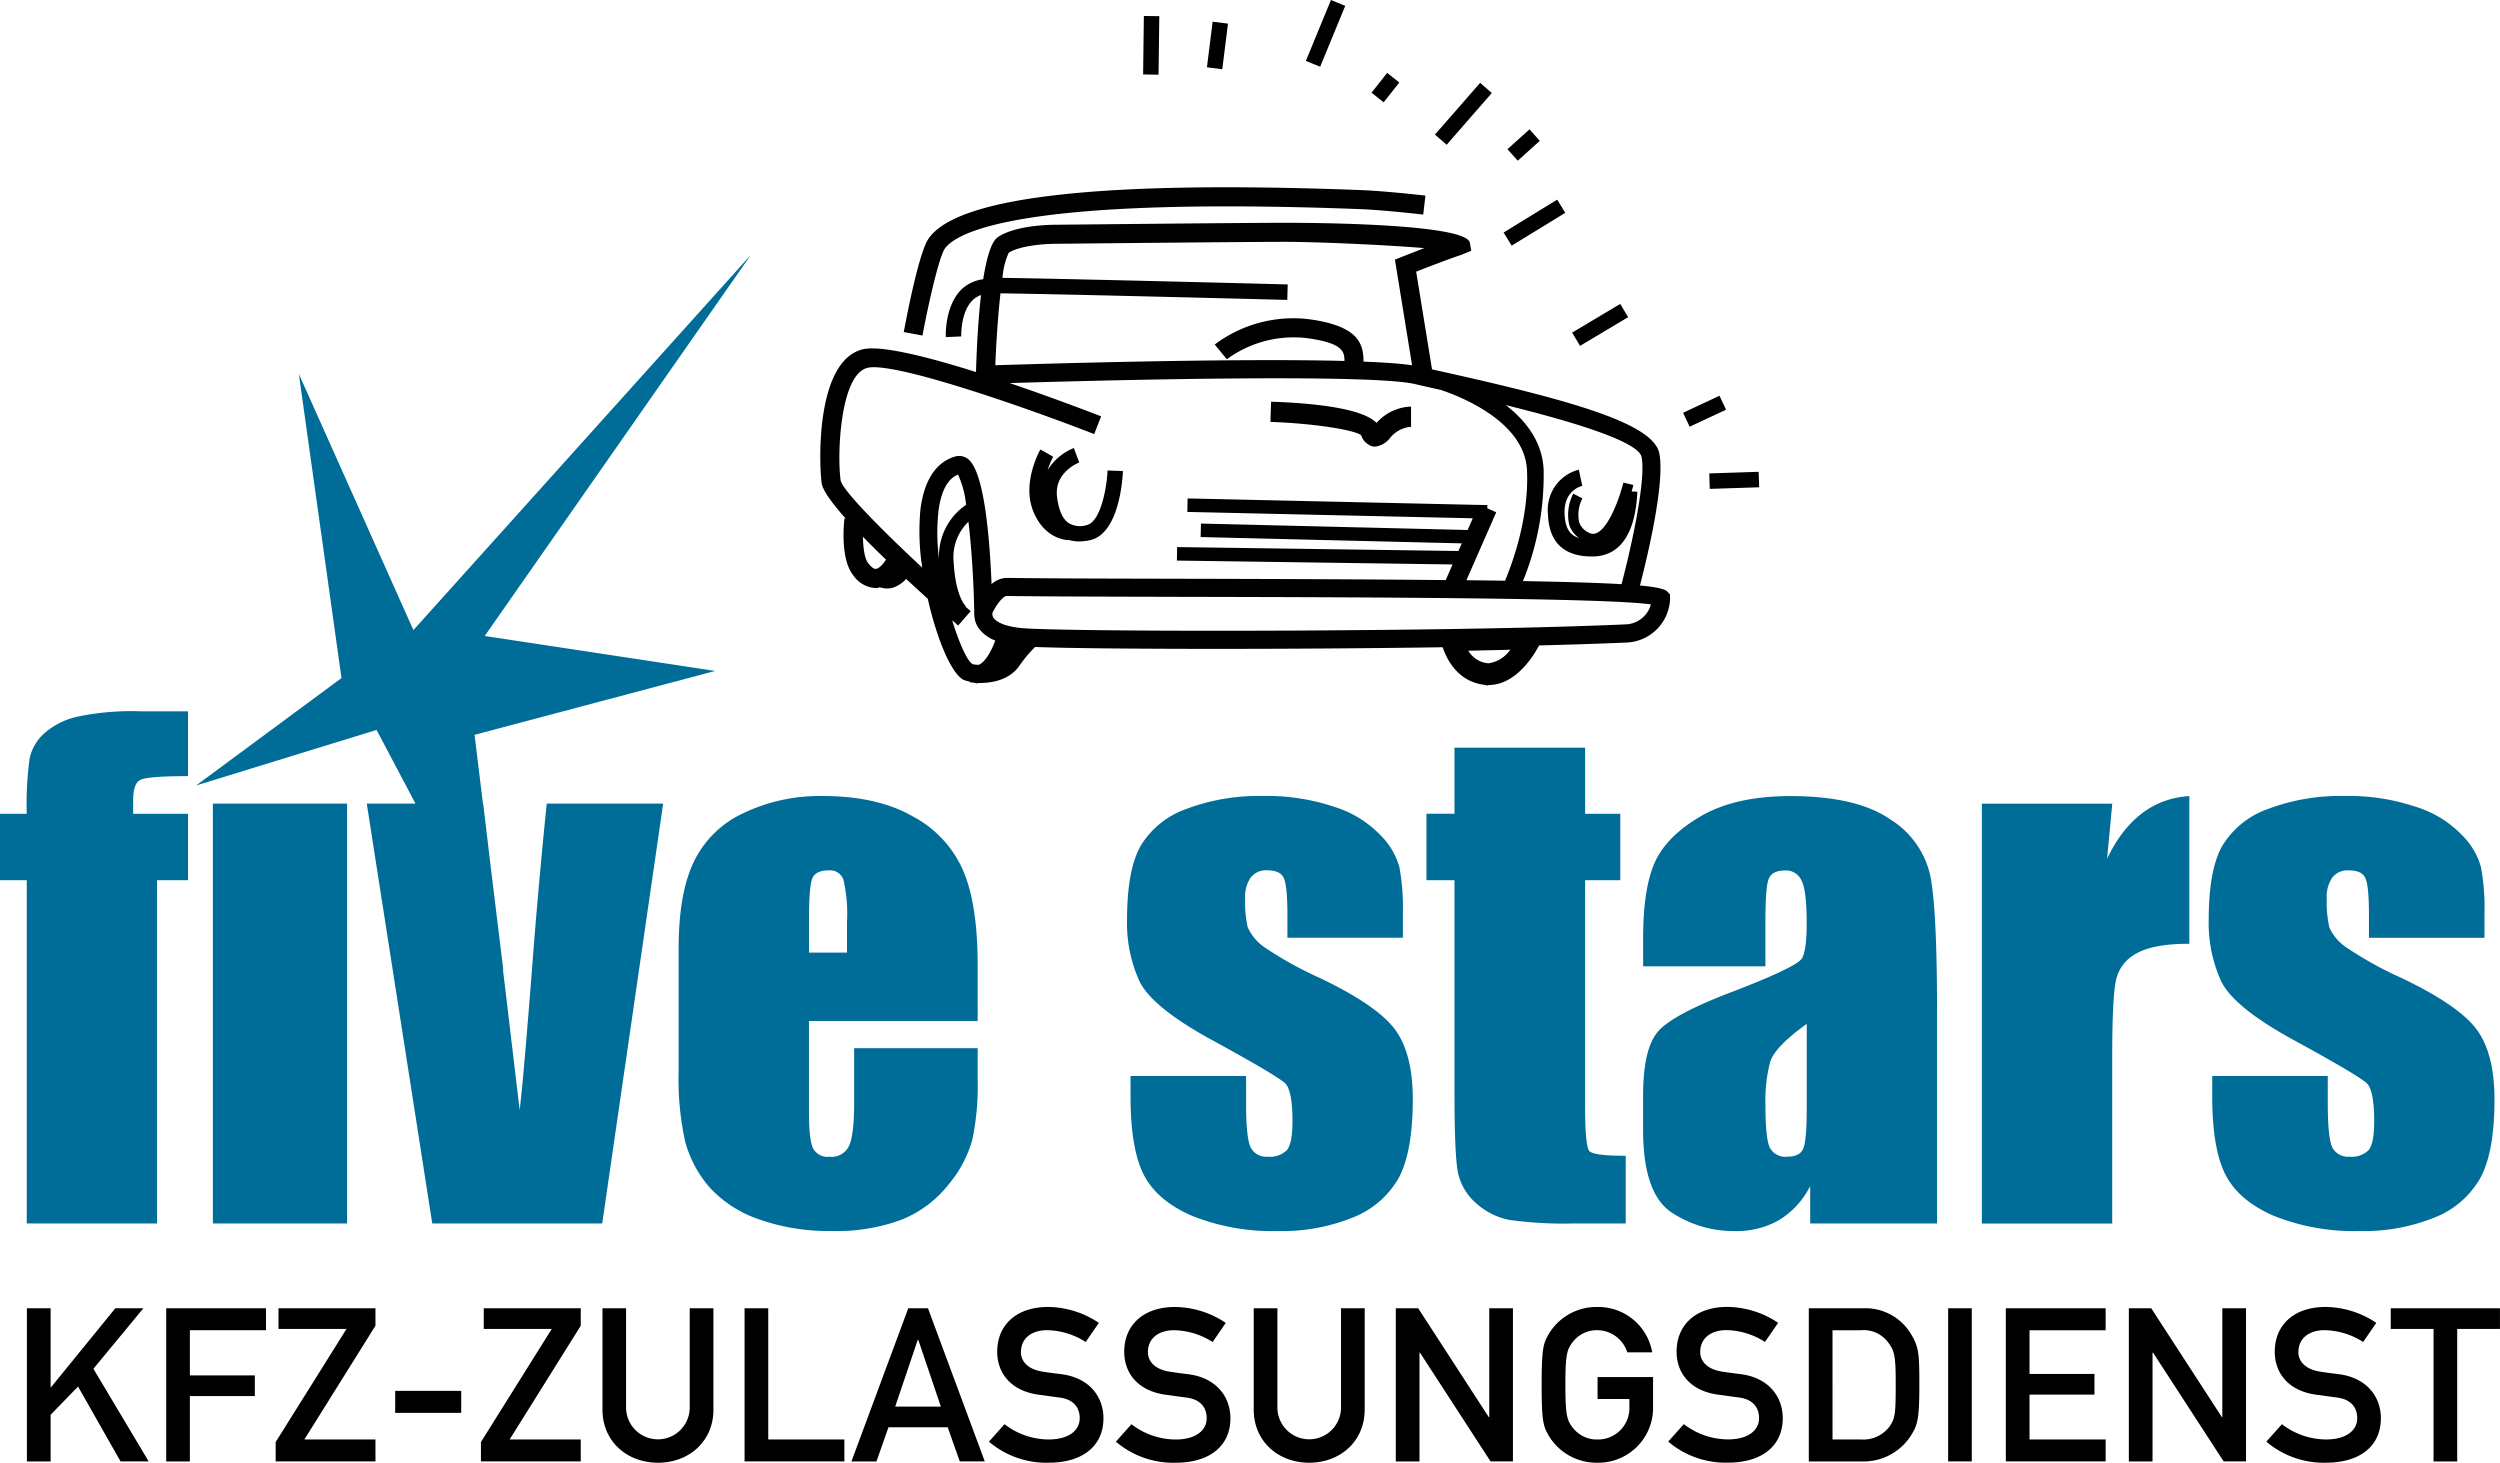
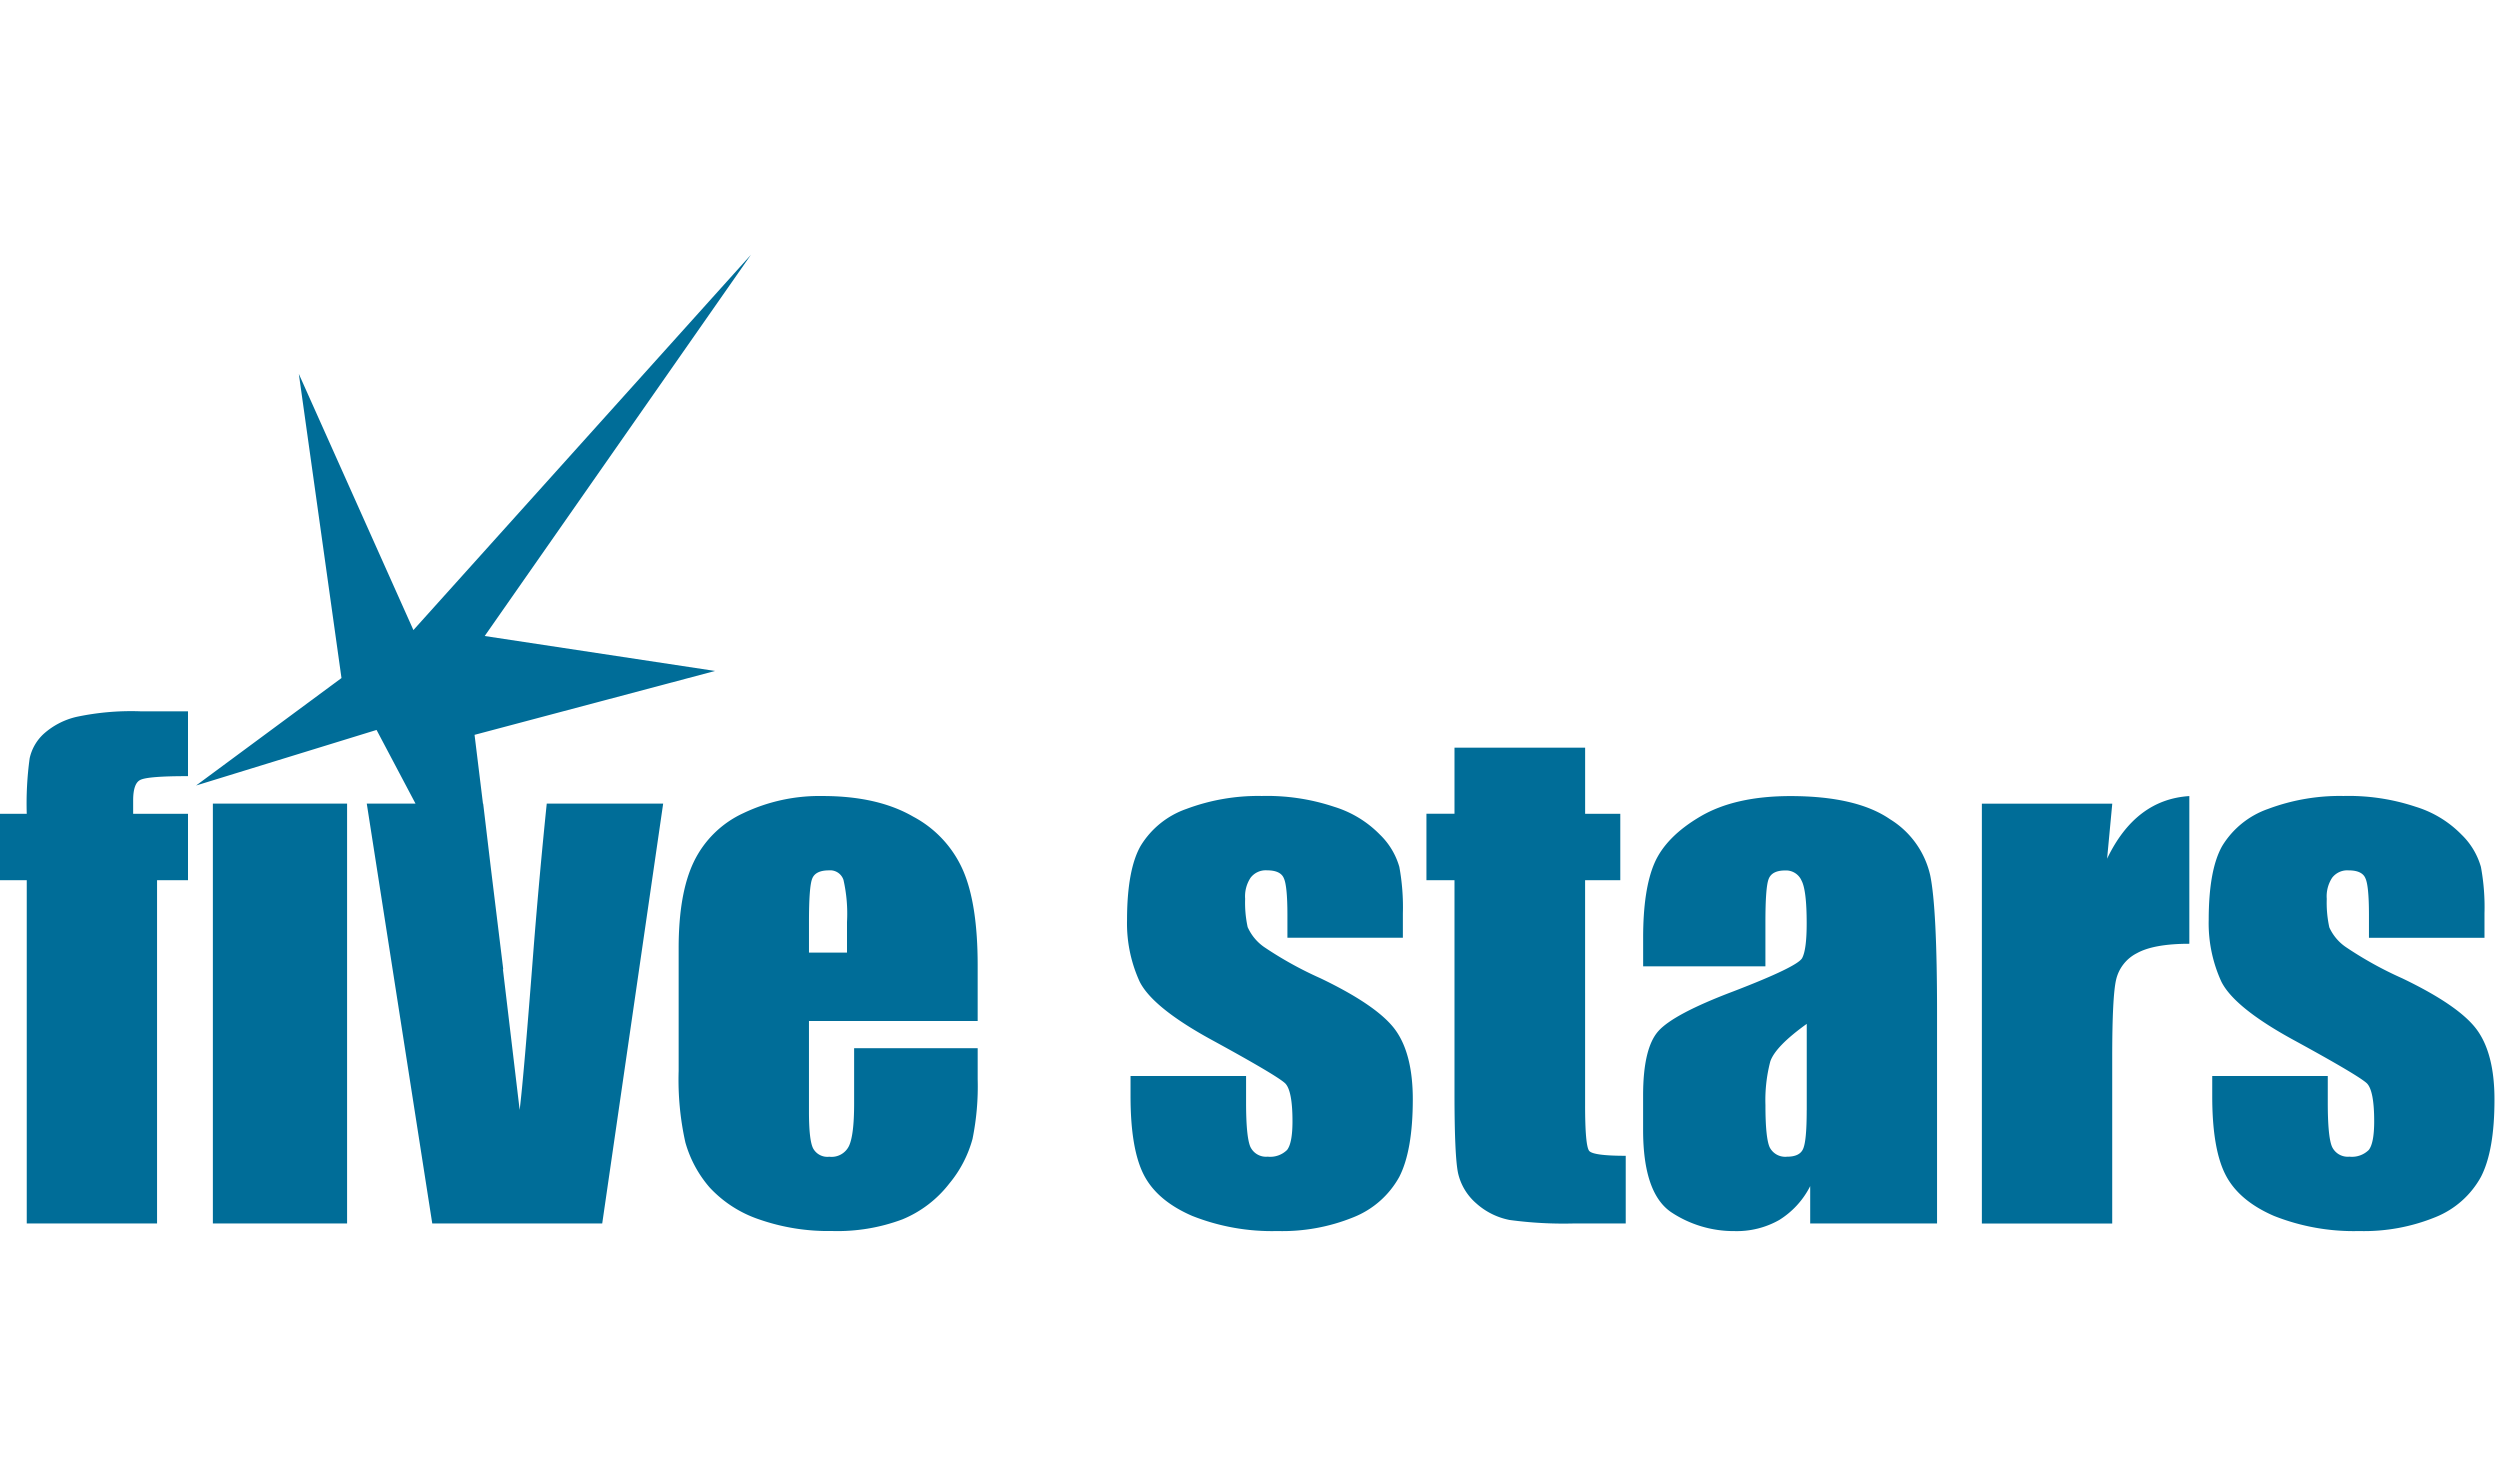
<svg xmlns="http://www.w3.org/2000/svg" id="logo" viewBox="0 0 367.835 215.227">
-   <path id="Pfad_511" data-name="Pfad 511" d="M242.512,10.992l.109-8.613-2.27-.03-.109,8.607Zm9.377-.807.838-6.707-2.258-.285L249.631,9.9Zm14.4-.364,3.69-8.959L267.876,0l-3.69,8.965Zm9.341,5.232,2.306-2.913-1.784-1.414-2.306,2.913Zm5.827,16.515.322-2.786c-.237-.03-5.887-.68-9.62-.819-37.783-1.438-59.1.923-63.445,7.089-1.378,1.845-3.174,11.028-3.69,13.8l2.756.516c1-5.359,2.507-11.72,3.29-12.789,1.675-2.379,10.986-7.708,60.981-5.815,3.63.134,9.347.8,9.408.807M284.9,21.3l6.646-7.617-1.718-1.493L283.184,19.8Zm10.464,2.343,3.241-2.919-1.517-1.693-3.241,2.926Zm-.892,12.5,7.884-4.831-1.19-1.936-7.884,4.837ZM304.53,50.887l7.077-4.218-1.165-1.948-7.077,4.218ZM237.274,69.308l-2.264-.085c-.1,2.428-.983,7.587-3.1,8.048a3.281,3.281,0,0,1-2.658-.328c-.874-.619-1.432-1.912-1.675-3.83-.449-3.6,3.12-5.013,3.271-5.068l-.8-2.124a8.025,8.025,0,0,0-3.86,3.259,12.264,12.264,0,0,1,.819-1.979l-1.882-1.068c-.115.194-2.689,4.819-1.1,8.953,1.669,4.346,5.129,4.388,5.274,4.388v-.03a5.276,5.276,0,0,0,1.536.219,7.643,7.643,0,0,0,1.566-.176c4.388-.953,4.831-9.238,4.868-10.179m39.282-4.844a4.413,4.413,0,0,1,3.114-1.669V59.822a7.06,7.06,0,0,0-5.074,2.4c-2.155-2.2-9.456-2.913-15.52-3.12l-.1,2.974c6.306.212,12.588,1.2,13.365,1.991a2.441,2.441,0,0,0,1.645,1.608,1.856,1.856,0,0,0,.4.036,3.266,3.266,0,0,0,2.173-1.25m36.4,7.89-.838-.042c.127-.449.231-.813.261-.947L310.915,71c-.079.316-.206.759-.358,1.232h-.042c-.006.079-.018.134-.018.206-.692,2.155-1.979,5.274-3.514,5.979a1.263,1.263,0,0,1-1.159-.036,2.66,2.66,0,0,1-1.432-1.572,5.306,5.306,0,0,1,.479-3.478l-1.341-.7a6.833,6.833,0,0,0-.583,4.637,3.925,3.925,0,0,0,1.439,1.9c-1.293-.395-2.064-1.347-2.136-3.63-.1-3.326,2.331-3.988,2.61-4.054l-.261-1.19.249,1.2-.5-2.391a6.1,6.1,0,0,0-4.54,6.519c.127,4.152,2.319,6.258,6.5,6.258,2.841.006,6.288-1.645,6.652-9.517m1.991,16.57a3.982,3.982,0,0,1-3.7,2.932c-15.283.692-41.024.941-60.016.941h-.006c-14.676,0-25.923-.152-28.654-.376-3.126-.261-4.067-1.135-4.328-1.5a1.171,1.171,0,0,1-.176-.4c0-.1-.006-.237-.006-.34.613-1.3,1.608-2.5,2.106-2.5,5.73.079,15.21.1,26.038.127,25.073.055,62.274.14,68.744,1.117m-4.309-2.98c-3.193-.188-7.854-.34-14.518-.455A41.276,41.276,0,0,0,299.171,69.1c-.188-4.139-2.658-7.241-5.566-9.493,8.795,2.167,19.5,5.238,19.975,7.629.71,3.563-1.724,14.075-2.944,18.712M296.725,69.2c.31,6.877-2.07,13.474-3.229,16.242-1.754-.024-3.678-.049-5.687-.073l4.388-10-1.317-.577.012-.479-1.165-.024-.1-.042-.018.042-42.821-.953-.043,1.985,42,.935-.753,1.724-39.24-.947-.049,1.985,38.426.929-.51,1.159v-.036l-41.376-.577-.03,1.985,40.557.571-1.008,2.3c-9.729-.1-22.287-.158-38.548-.194-10.816-.024-20.278-.042-26.044-.127a3.5,3.5,0,0,0-2.228.917c-.279-6.974-1.093-16.637-3.484-18.421a2.124,2.124,0,0,0-1.863-.358c-1.973.564-4.455,2.385-5.123,7.854a34.833,34.833,0,0,0,.273,8.5c-6.324-5.881-11.69-11.386-12.006-12.813-.552-3.836-.073-15.49,3.885-16.57,3.624-1.014,22.409,5.45,33.419,9.73l1.02-2.61c-1.293-.5-6.974-2.689-13.456-4.892C232.557,56,273.4,54.9,280.295,56.52c1.02.243,2.313.534,3.763.856,2.865.959,12.339,4.655,12.667,11.824M278.334,37.783l-1.044.413,2.525,15.55c-1.608-.249-4.127-.419-7.15-.54.006-2.646-.741-5.268-8.079-6.246a19.234,19.234,0,0,0-13.808,3.733l1.778,2.167a16.648,16.648,0,0,1,11.66-3.126c5.365.716,5.651,1.942,5.651,3.375-16.5-.431-44.854.425-51.373.631.146-3.7.413-7.52.759-10.579,8.777.1,41.844.959,42.2.965l.061-2.276c-.352-.012-32.776-.85-41.965-.965a11.087,11.087,0,0,1,.91-3.684c1.633-1.086,5.469-1.329,6.816-1.329,0,0,28.09-.291,33.947-.291,4.279,0,14.373.425,20.388.923-1.809.7-3.271,1.281-3.271,1.281M199.017,78.971c1.074,1.111,2.215,2.24,3.393,3.375-.431.662-1.008,1.3-1.463,1.347-.407.1-.959-.577-1.171-.85-.534-.686-.734-2.294-.759-3.872m11.132-3.915c.395-2.865,1.354-4.619,2.859-5.226a13.7,13.7,0,0,1,1.184,4.449,9.108,9.108,0,0,0-3.976,7.975,29.567,29.567,0,0,1-.067-7.2m2,16.212c.316.279.619.54.88.771l1.839-2.112-.771-.68.049-.067c-.012-.018-1.5-1.323-1.778-6.452a7.244,7.244,0,0,1,2.173-5.966c.461,3.885.777,8.783.856,13.4a2.944,2.944,0,0,0,.012.395v.006a3.551,3.551,0,0,0,.583,1.791,5.287,5.287,0,0,0,2.489,1.888c-.376,1.111-1.341,3.144-2.416,3.569-.012.006-.03.006-.043.012q-.391-.018-.674-.055a1.008,1.008,0,0,1-.249-.085c-.747-.467-1.912-3.029-2.95-6.409m75.936,4.473,6.173-.146a4.668,4.668,0,0,1-3.18,1.991l-.273-.018a3.82,3.82,0,0,1-2.719-1.827M317.774,88.1l-.006-.643-.395-.413c-.346-.358-1.445-.656-4.03-.9,1.026-3.951,3.721-15.053,2.847-19.441-.856-4.273-12.115-7.593-31.276-11.872-.777-.176-1.5-.334-2.167-.486l-2.331-14.373c1.59-.625,4.649-1.809,6.707-2.5l1.39-.571-.194-1.171c-.455-2.8-22.658-2.95-27.107-2.95-5.863,0-33.977.291-33.959.291-.577,0-5.73.049-8.358,1.8-1,.662-1.681,3.059-2.185,6.215a5.651,5.651,0,0,0-3.284,1.584c-2.4,2.513-2.221,6.755-2.215,6.931l2.27-.1c0-.036-.127-3.46,1.6-5.256a3.372,3.372,0,0,1,1.311-.838c-.407,3.5-.625,7.544-.74,11.332-7.12-2.246-14.154-4.03-16.782-3.314C192,53.3,192.559,68.4,192.948,71.1c.152,1.068,1.536,2.95,3.52,5.183l-.17-.018c-.115.983-.571,5.979,1.25,8.315a4.219,4.219,0,0,0,3.332,1.936c.14,0,.261-.012.388-.024.079-.012.14-.073.219-.085a4.345,4.345,0,0,0,.977.182,3.716,3.716,0,0,0,.886-.1,4.45,4.45,0,0,0,2.021-1.311c1.1,1.026,2.185,2.009,3.187,2.919,1.3,5.76,3.369,10.852,5.2,11.9a3.721,3.721,0,0,0,.989.279l-.018.109c.036.006.3.036.643.067.115.012.231.1.346.1a3.358,3.358,0,0,0,.34-.067c.061,0,.091.006.158.006,1.639,0,4.23-.364,5.736-2.416a19.139,19.139,0,0,1,2.385-2.871l-.012-.012c4.479.176,14.263.279,26.888.279h.006c10,0,21.863-.073,33.1-.237.5,1.5,2.058,5.013,6.07,5.517.225.024.54.188.668.042,4.109,0,6.749-4.5,7.441-5.827,4.74-.121,9.11-.261,12.855-.425a6.67,6.67,0,0,0,6.422-6.434m2.883-25.322,5.353-2.5-.965-2.058-5.353,2.507Zm10.227,8.91-.079-2.276-7.265.237.073,2.276Z" transform="translate(-72.05)" />
  <path id="Pfad_512" data-name="Pfad 512" d="M51.068,139.248H31.32v61.776H51.068V139.248ZM23.1,150.513h4.561v-9.772h-8.07v-1.954q0-2.513,1.046-3.023,1.1-.564,7.024-.558v-9.541H20.639a38.693,38.693,0,0,0-9.444.832,10.951,10.951,0,0,0-4.747,2.47,6.873,6.873,0,0,0-2.086,3.624,49.158,49.158,0,0,0-.427,8.151H0v9.772H3.936v50.511H23.108V150.513H23.1Zm48.215-35.926L110.5,58.48,60.827,113.713,43.969,76.027l6.275,44.745L28.851,136.583l26.555-8.176,5.731,10.84H53.964L63.6,201.024H88.607l8.967-61.776H80.445q-1.04,10.106-1.9,20.861-1.476,19.274-2.086,24.205L73.99,163.562l.062.121L72.2,148.552l-1.108-9.3h-.031l-1.238-10.124,35.392-9.4Zm47.713,46.584v-4.51c0-3.478.155-5.6.477-6.379.316-.807,1.139-1.214,2.463-1.214a2.056,2.056,0,0,1,2.135,1.4,22.436,22.436,0,0,1,.52,6.191v4.51H119.03Zm24.061,27.422a38.834,38.834,0,0,0,.761-8.8v-4.558H125.67v8.151c0,3.071-.248,5.147-.755,6.233a2.845,2.845,0,0,1-2.9,1.584,2.389,2.389,0,0,1-2.37-1.214c-.415-.8-.619-2.6-.619-5.4V171.228h24.822v-8.194q0-8.986-2.135-13.924a16.344,16.344,0,0,0-7.358-7.951q-5.217-3.023-13.287-3.029a26,26,0,0,0-11.678,2.513,15.082,15.082,0,0,0-7.309,7.174q-2.237,4.652-2.228,12.752v18.014a42.294,42.294,0,0,0,.99,10.519,17.289,17.289,0,0,0,3.558,6.61,17.556,17.556,0,0,0,7.265,4.7,30.821,30.821,0,0,0,10.725,1.718,27.2,27.2,0,0,0,10.4-1.718,16.808,16.808,0,0,0,6.882-5.262,17.418,17.418,0,0,0,3.416-6.561m40.491-31.137a16.841,16.841,0,0,1-.377-4.194,4.952,4.952,0,0,1,.811-3.12,2.8,2.8,0,0,1,2.414-1.074c1.331,0,2.154.395,2.469,1.165.347.74.526,2.543.526,5.4v3.356h16.987V155.4a32.885,32.885,0,0,0-.52-6.84,10.7,10.7,0,0,0-2.853-4.746,15.945,15.945,0,0,0-6.739-4.1,31.165,31.165,0,0,0-10.632-1.59,30.09,30.09,0,0,0-11.108,1.906,12.819,12.819,0,0,0-6.739,5.45q-1.987,3.5-1.993,10.895a20.59,20.59,0,0,0,1.844,9.038q1.857,3.76,10.3,8.425,10.063,5.49,11.158,6.6c.693.747,1.04,2.6,1.04,5.542q0,3.214-.8,4.23a3.53,3.53,0,0,1-2.847.983,2.546,2.546,0,0,1-2.568-1.487c-.408-1-.613-3.15-.613-6.476v-3.909H166.341v2.98q0,7.73,1.943,11.544t7.117,6.057a31.783,31.783,0,0,0,12.532,2.234,27.775,27.775,0,0,0,11.245-2.045,13.3,13.3,0,0,0,6.7-5.918q1.987-3.86,1.993-11.4,0-6.737-2.612-10.288-2.618-3.532-10.966-7.538a54.436,54.436,0,0,1-8.3-4.6,7.05,7.05,0,0,1-2.4-2.889m47.887,43.567H239.2v-9.96q-4.7,0-5.359-.7-.622-.692-.619-6.8V150.513H238.4v-9.772h-5.174v-9.73H214.005v9.73h-4.128v9.772h4.128v31.374q0,9.223.526,11.732a8.315,8.315,0,0,0,2.655,4.425,10.267,10.267,0,0,0,4.932,2.464,58.955,58.955,0,0,0,9.351.516m34.359-16.667c0,3.108-.186,5.026-.569,5.772-.347.71-1.12,1.068-2.321,1.068a2.563,2.563,0,0,1-2.562-1.39q-.622-1.4-.619-6.191a22.486,22.486,0,0,1,.712-6.428c.507-1.493,2.3-3.332,5.365-5.535v12.7Zm.526,16.667h18.652v-31q0-15.313-1-20.2a13.06,13.06,0,0,0-5.929-8.285q-4.938-3.4-14.667-3.4-8.122.009-13.194,2.98-5.087,2.977-6.789,6.889-1.671,3.869-1.665,11.034v4.146h17.99v-6.47c0-3.441.155-5.566.477-6.379.316-.832,1.126-1.256,2.42-1.256a2.488,2.488,0,0,1,2.42,1.493c.507.953.755,3.053.755,6.276,0,2.574-.217,4.285-.668,5.123s-3.812,2.47-10.106,4.892q-8.828,3.341-11.059,5.863t-2.234,9.444v5.074q0,9.35,4.177,12.145a16.612,16.612,0,0,0,9.252,2.75,12.659,12.659,0,0,0,6.6-1.633,12.468,12.468,0,0,0,4.555-4.983v5.5h.019Zm48.035-39.756c1.64-.923,4.221-1.4,7.736-1.4V138.137q-7.928.51-12.1,9.214l.761-8.1H291.6V201.03h19.178V176.636q0-8.986.569-11.459a5.862,5.862,0,0,1,3.038-3.909m34.173-2.276h16.994V155.4a32.364,32.364,0,0,0-.526-6.84,10.675,10.675,0,0,0-2.847-4.746,15.946,15.946,0,0,0-6.739-4.1,31.165,31.165,0,0,0-10.632-1.59,30.056,30.056,0,0,0-11.1,1.906,12.859,12.859,0,0,0-6.746,5.45q-1.987,3.5-1.987,10.895a20.59,20.59,0,0,0,1.85,9.038q1.857,3.76,10.3,8.425,10.063,5.49,11.158,6.6c.693.747,1.04,2.6,1.04,5.542q0,3.214-.8,4.23a3.53,3.53,0,0,1-2.847.983,2.546,2.546,0,0,1-2.568-1.487c-.415-1-.613-3.15-.613-6.476v-3.909h-17v2.98q0,7.73,1.949,11.544t7.117,6.057a31.783,31.783,0,0,0,12.532,2.234,27.816,27.816,0,0,0,11.245-2.045,13.261,13.261,0,0,0,6.69-5.918q2-3.86,1.993-11.4,0-6.737-2.612-10.288-2.618-3.532-10.966-7.538a54.441,54.441,0,0,1-8.3-4.6,6.988,6.988,0,0,1-2.42-2.889,16.84,16.84,0,0,1-.378-4.194,4.994,4.994,0,0,1,.8-3.12,2.809,2.809,0,0,1,2.42-1.074c1.331,0,2.154.395,2.469,1.165.347.74.52,2.543.52,5.4v3.356h.012Z" transform="translate(0 -21.008)" fill="#006d98" />
-   <path id="Pfad_513" data-name="Pfad 513" d="M24.439,333.334,16.306,319.7l7.353-8.9H19.53l-9.458,11.617h-.062V310.8H6.52v22.536h3.491V326.47l4.036-4.152L20.3,333.334ZM30.5,314.027h11.2V310.8H27.02v22.536H30.5v-9.62h9.557v-3.041H30.5Zm12.621,19.307H57.807v-3.229H47.346l10.46-16.74V310.8H43.54v3.035H53.548L43.125,330.482Zm17.585-7.144h9.718v-3.235H60.71Zm12.614,7.144H88.012v-3.229H77.545l10.467-16.74V310.8H73.739v3.035H83.747L73.324,330.482v2.853Zm34.21-7.623V310.8h-3.485v14.531a4.683,4.683,0,1,1-9.365,0V310.8H91.206v14.907c0,4.686,3.615,7.818,8.17,7.818s8.158-3.138,8.158-7.818m4.58,7.623H126.8v-3.229H115.6V310.8h-3.485v22.536Zm28.881-8.066h-6.716l3.324-9.845h.062Zm2.785,8.066h3.677L139.1,310.8h-2.9l-8.362,22.536h3.683l1.77-5.032H142Zm9-16.072c0-2.155,1.708-3.235,3.844-3.235a10.889,10.889,0,0,1,5.682,1.736l1.937-2.81a13.63,13.63,0,0,0-7.458-2.343c-4.741,0-7.5,2.719-7.5,6.579,0,3.265,2.135,5.8,6.109,6.331,1.188.158,2,.285,3.033.413,2.067.255,3,1.457,3,3.041,0,1.863-1.708,3.132-4.549,3.132a10.719,10.719,0,0,1-6.518-2.246l-2.29,2.567a13.032,13.032,0,0,0,8.777,3.1c4.939,0,8.071-2.4,8.071-6.549,0-3.077-2-5.979-6.295-6.488-1.1-.134-1.968-.255-2.581-.352-2.327-.34-3.268-1.608-3.268-2.871m18.686,0c0-2.155,1.708-3.235,3.844-3.235a10.868,10.868,0,0,1,5.676,1.736l1.937-2.81a13.593,13.593,0,0,0-7.452-2.343c-4.747,0-7.489,2.719-7.489,6.579,0,3.265,2.129,5.8,6.1,6.331,1.2.158,2.005.285,3.033.413,2.067.255,3,1.457,3,3.041,0,1.863-1.708,3.132-4.549,3.132a10.737,10.737,0,0,1-6.524-2.246l-2.29,2.567a13.037,13.037,0,0,0,8.783,3.1c4.933,0,8.071-2.4,8.071-6.549,0-3.077-2.005-5.979-6.295-6.488-1.1-.134-1.968-.255-2.581-.352-2.327-.34-3.262-1.608-3.262-2.871m31.895,8.449V310.8h-3.485v14.531a4.68,4.68,0,1,1-9.359,0V310.8h-3.485v14.907c0,4.686,3.615,7.818,8.17,7.818,4.537-.006,8.158-3.138,8.158-7.818m18.519,7.623h3.293V310.8h-3.485v16.018h-.068L211.227,310.8h-3.293v22.536h3.485V317.317h.062Zm23.91-7.818v-4.589h-8.164v3.229h4.679v1.178a4.613,4.613,0,0,1-4.71,4.777,4.457,4.457,0,0,1-3.547-1.645c-.9-1.135-1.157-1.766-1.157-6.4s.26-5.256,1.157-6.391a4.448,4.448,0,0,1,3.547-1.645,4.634,4.634,0,0,1,4.395,3.259h3.677a8.057,8.057,0,0,0-8.071-6.676,8.175,8.175,0,0,0-7.2,4.054c-.743,1.329-1,2-1,7.4s.254,6.076,1,7.411a8.2,8.2,0,0,0,7.2,4.048,8.057,8.057,0,0,0,8.195-8.018m6.939-8.255c0-2.155,1.714-3.235,3.85-3.235a10.868,10.868,0,0,1,5.676,1.736l1.937-2.81a13.63,13.63,0,0,0-7.458-2.343c-4.741,0-7.483,2.719-7.483,6.579,0,3.265,2.129,5.8,6.1,6.331,1.188.158,2,.285,3.033.413,2.067.255,3,1.457,3,3.041,0,1.863-1.708,3.132-4.549,3.132a10.719,10.719,0,0,1-6.518-2.246l-2.3,2.567a13.032,13.032,0,0,0,8.777,3.1c4.939,0,8.077-2.4,8.077-6.549,0-3.077-2.005-5.979-6.295-6.488-1.1-.134-1.968-.255-2.587-.352-2.321-.34-3.262-1.608-3.262-2.871m28.763,4.935c0,4.176-.1,4.807-.867,5.948a4.817,4.817,0,0,1-4.265,1.967h-4.166V314.033h4.166a4.476,4.476,0,0,1,4.1,1.9c.935,1.232,1.034,2.215,1.034,6.264m2.191,7.4c1.027-1.578,1.287-2.464,1.287-7.532,0-4.71-.093-5.566-1.226-7.466a7.806,7.806,0,0,0-7-3.8H268.7v22.536h7.811a8.256,8.256,0,0,0,7.168-3.739m5.521,3.733h3.479V310.8H289.2Zm8.48,0h14.694v-3.229h-11.2V323.5h9.557v-3.035h-9.557v-6.434h11.2V310.8H297.689v22.536Zm32.056,0h3.293V310.8h-3.485v16.018h-.062l-10.4-16.018h-3.293v22.536h3.485V317.317h.068Zm11-16.072c0-2.155,1.715-3.235,3.844-3.235a10.872,10.872,0,0,1,5.682,1.736l1.937-2.81a13.626,13.626,0,0,0-7.452-2.343c-4.747,0-7.489,2.719-7.489,6.579,0,3.265,2.129,5.8,6.1,6.331,1.195.158,2.005.285,3.033.413,2.067.255,3,1.457,3,3.041,0,1.863-1.708,3.132-4.556,3.132a10.7,10.7,0,0,1-6.518-2.246l-2.3,2.567a13.037,13.037,0,0,0,8.783,3.1c4.939,0,8.071-2.4,8.071-6.549,0-3.077-2.005-5.979-6.295-6.488-1.1-.134-1.974-.255-2.581-.352-2.327-.34-3.262-1.608-3.262-2.871m29.66-3.423V310.8H354.324v3.035h6.295v19.5H364.1v-19.5Z" transform="translate(-2.563 -118.308)" />
</svg>